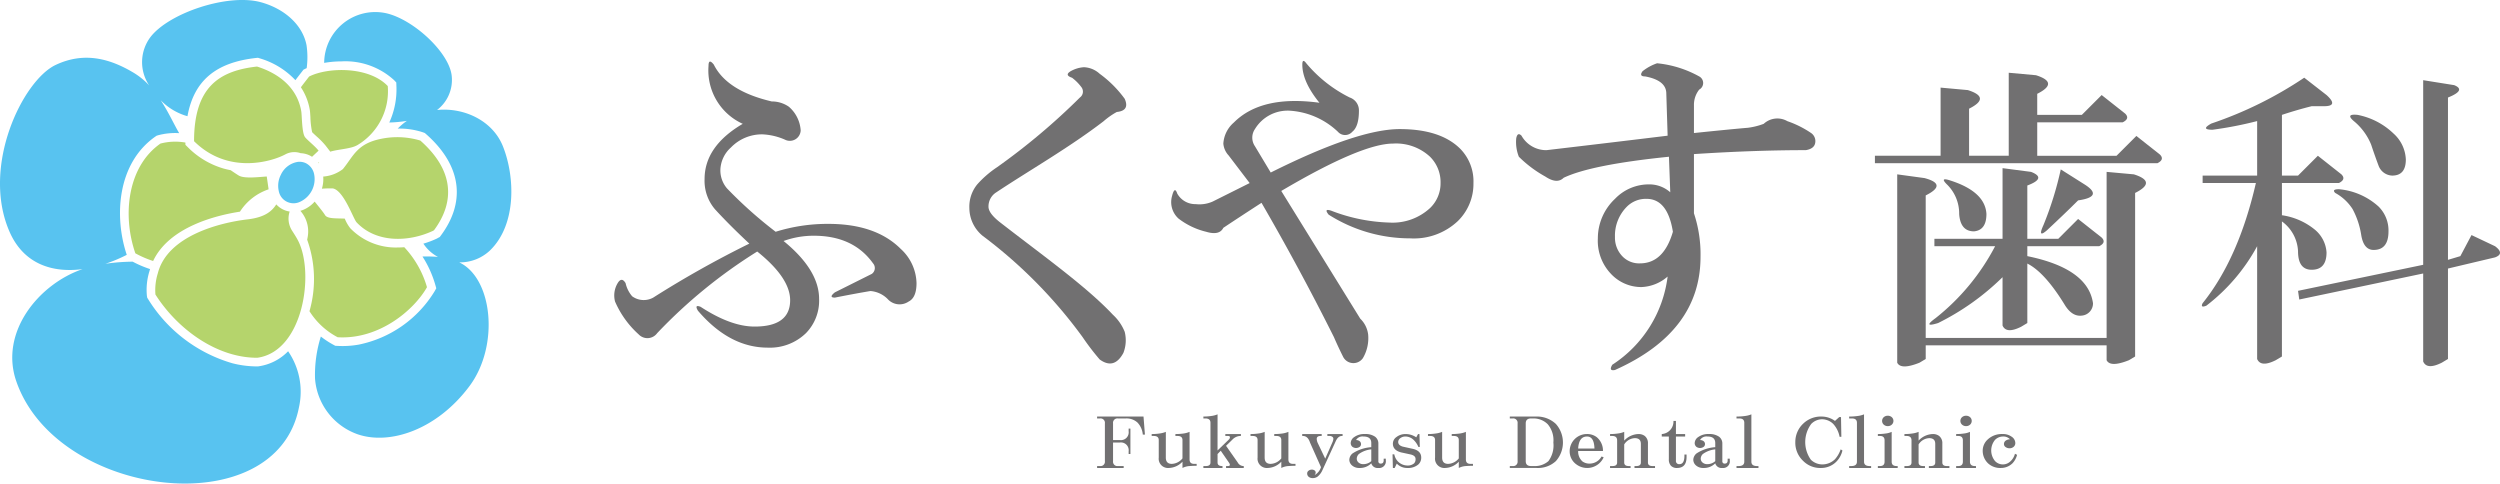
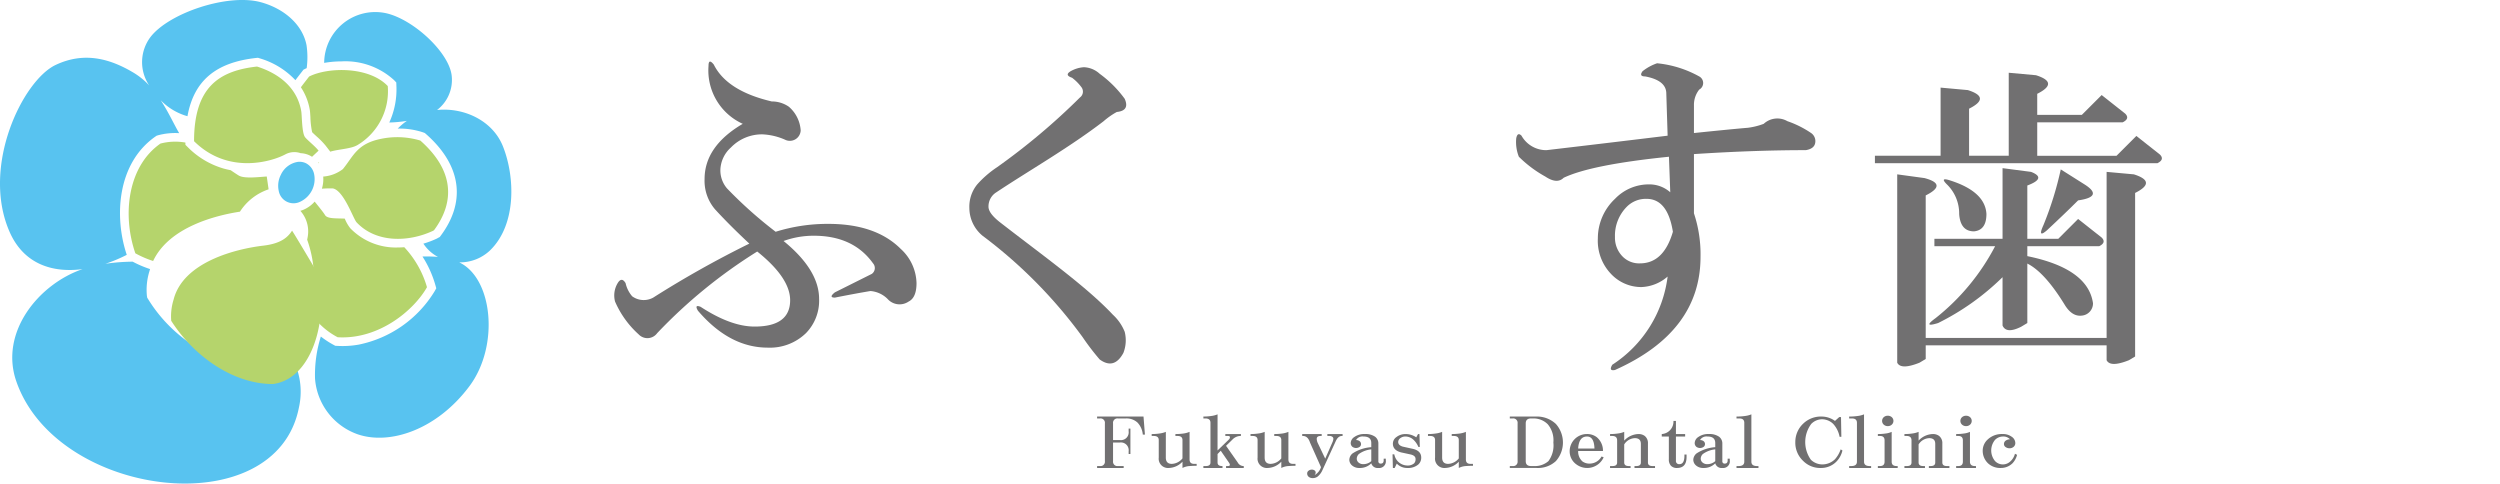
<svg xmlns="http://www.w3.org/2000/svg" width="339.989" height="65.76" viewBox="0 0 339.989 65.76">
  <defs>
    <style>.cls-1{fill:#717071;}.cls-2{fill:#58c3f0;}.cls-3{fill:#b5d46c;}</style>
  </defs>
  <title>アセット 7</title>
  <g id="レイヤー_2" data-name="レイヤー 2">
    <g id="レイヤー_5" data-name="レイヤー 5">
      <path class="cls-1" d="M97.072,8.783q1.788,3.584,7.878,5.013a4.073,4.073,0,0,1,2.328.716,4.642,4.642,0,0,1,1.611,3.222A1.474,1.474,0,0,1,106.74,18.988a8.541,8.541,0,0,0-3.044-.716,5.861,5.861,0,0,0-4.297,1.79,4.273,4.273,0,0,0-1.432,3.044,3.783,3.783,0,0,0,.895,2.506,58.02,58.02,0,0,0,6.624,5.908,23.637,23.637,0,0,1,7.162-1.074q6.445,0,9.847,3.402a6.502,6.502,0,0,1,2.148,4.655q0,1.972-1.074,2.507a2.183,2.183,0,0,1-2.865-.358,3.714,3.714,0,0,0-2.328-1.074q-2.148.361-4.834.895-.898,0,0-.716l5.013-2.506a.968.968,0,0,0,.179-1.432q-2.685-3.76-8.056-3.76a12,12,0,0,0-4.118.716q4.834,3.94,4.834,7.878a6.301,6.301,0,0,1-1.79,4.655,7.026,7.026,0,0,1-5.192,1.969q-5.195,0-9.489-5.013c-.358-.596-.241-.775.358-.537q4.116,2.686,7.34,2.685,4.834,0,4.834-3.581,0-3.042-4.476-6.624a69.047,69.047,0,0,0-13.606,11.1,1.639,1.639,0,0,1-2.506.179,12.947,12.947,0,0,1-3.223-4.476,3.251,3.251,0,0,1,.358-2.507q.537-.893,1.074,0a4.135,4.135,0,0,0,.895,1.79,2.668,2.668,0,0,0,2.865.179A138.566,138.566,0,0,1,101.906,33.132q-2.686-2.505-4.655-4.655a5.954,5.954,0,0,1-1.432-4.118q0-4.473,5.192-7.519A7.971,7.971,0,0,1,96.356,8.962Q96.356,7.888,97.072,8.783Z" />
      <path class="cls-1" d="M147.405,9.141a3.37,3.37,0,0,1,2.149.895,15.348,15.348,0,0,1,3.401,3.402q.714,1.611-1.074,1.79a10.127,10.127,0,0,0-1.79,1.253c-4.655,3.581-10.289,6.803-14.586,9.668a2.25,2.25,0,0,0-1.074,1.969q0,.898,1.612,2.149c5.847,4.537,11.721,8.714,15.302,12.532a6.367,6.367,0,0,1,1.611,2.328,4.728,4.728,0,0,1-.179,2.865q-1.255,2.324-3.222.895a33.115,33.115,0,0,1-2.328-3.044A64.863,64.863,0,0,0,133.619,32.057a4.916,4.916,0,0,1-1.79-3.76,4.78,4.78,0,0,1,1.074-3.223,13.87,13.87,0,0,1,2.685-2.327,89.231,89.231,0,0,0,11.279-9.489.993.993,0,0,0,.179-1.432,6.333,6.333,0,0,0-1.253-1.253c-.716-.238-.778-.537-.179-.895A4.217,4.217,0,0,1,147.405,9.141Z" />
-       <path class="cls-1" d="M183.555,13.259a1.844,1.844,0,0,1,1.253,1.79q0,2.148-.895,2.865a1.303,1.303,0,0,1-1.969,0,10.433,10.433,0,0,0-6.624-2.865,5.203,5.203,0,0,0-4.655,2.506,2.064,2.064,0,0,0,0,2.328q1.074,1.791,2.148,3.581,11.816-5.908,17.545-5.908,5.547,0,8.235,2.685a6.309,6.309,0,0,1,1.79,4.655,7.07,7.07,0,0,1-2.148,5.192,8.71,8.71,0,0,1-6.445,2.328A20.685,20.685,0,0,1,180.691,29.193q-.717-.894.358-.537a23.697,23.697,0,0,0,7.878,1.611,7.502,7.502,0,0,0,5.55-1.969,4.646,4.646,0,0,0,1.432-3.402,4.864,4.864,0,0,0-1.432-3.581,6.786,6.786,0,0,0-5.013-1.79q-4.297,0-15.218,6.445l10.742,17.366a3.614,3.614,0,0,1,1.074,2.149,5.362,5.362,0,0,1-.716,3.222,1.569,1.569,0,0,1-2.686-.179q-.717-1.435-1.253-2.685-4.658-9.307-9.847-18.261-3.046,1.972-5.192,3.402-.537,1.074-2.328.537A9.972,9.972,0,0,1,160.281,29.73a3.007,3.007,0,0,1-.895-3.044q.357-1.431.716-.358a2.801,2.801,0,0,0,2.506,1.432,4.422,4.422,0,0,0,2.328-.358L169.949,24.896l-2.864-3.76a2.692,2.692,0,0,1-.716-1.611,4.124,4.124,0,0,1,1.432-2.865q3.76-3.76,11.637-2.685-2.329-2.862-2.328-5.192,0-.894.537-.179A18.267,18.267,0,0,0,183.555,13.259Z" />
      <path class="cls-1" d="M231.086,10.394a1.015,1.015,0,0,1,0,1.79,3.334,3.334,0,0,0-.716,2.148v3.76q5.19-.537,7.341-.716a9.277,9.277,0,0,0,2.148-.537,2.729,2.729,0,0,1,3.222-.358,13.586,13.586,0,0,1,3.223,1.611,1.339,1.339,0,0,1,.537,1.432q-.181.717-1.253.895-6.983,0-15.219.537v8.056a17.615,17.615,0,0,1,.895,5.908q0,10.205-11.637,15.397c-.599.118-.716-.12-.358-.716A16.741,16.741,0,0,0,226.789,37.608a5.729,5.729,0,0,1-3.581,1.432,5.652,5.652,0,0,1-4.118-1.79,6.522,6.522,0,0,1-1.79-4.834,7.377,7.377,0,0,1,2.328-5.371,6.367,6.367,0,0,1,4.655-1.969,4.28,4.28,0,0,1,2.865,1.074l-.179-4.834q-10.566,1.074-14.323,2.864-.898.898-2.506-.179a16.27,16.27,0,0,1-3.581-2.685,5.386,5.386,0,0,1-.358-2.506c.117-.596.358-.716.716-.358a3.849,3.849,0,0,0,3.402,1.969q9.131-1.074,16.471-1.969l-.179-5.729q0-1.788-2.865-2.328c-.599,0-.716-.238-.358-.716a6.609,6.609,0,0,1,1.969-1.074A14.74,14.74,0,0,1,231.086,10.394ZM219.628,32.236a3.644,3.644,0,0,0,1.074,2.685,3.137,3.137,0,0,0,2.328.895q3.222,0,4.476-4.297-.717-4.473-3.581-4.476a3.644,3.644,0,0,0-2.686,1.074A5.579,5.579,0,0,0,219.628,32.236Z" />
      <path class="cls-1" d="M276.886,10.23q3.199,1.011.168,2.528V15.622h6.067l2.696-2.696,3.201,2.528c.448.45.337.843-.337,1.18H277.055v4.55h10.785l2.696-2.696,3.201,2.528c.448.45.337.843-.337,1.18H254.98V21.183h8.931v-9.268l3.707.337q3.199,1.011.168,2.528v6.403H273.179V9.893ZM290.198,23.711q3.199,1.011.169,2.528V48.482l-.843.505q-2.528,1.011-3.034,0v-2.022H261.889v1.854l-.843.506q-2.528,1.011-3.033,0V23.711l3.707.506q3.199.845.168,2.359V45.954h24.602V23.374ZM276.212,23.374q2.189.845-.505,1.854v7.246h4.212l2.696-2.696,3.202,2.528c.448.45.337.843-.337,1.18h-9.773V34.833q8.254,1.687,8.931,6.403a1.664,1.664,0,0,1-1.516,1.685q-1.35.17-2.359-1.517-2.697-4.38-5.055-5.561v8.088l-.843.506q-2.022,1.011-2.528-.169V37.697a34.032,34.032,0,0,1-8.762,6.235q-2.192.676-.337-.674a30.406,30.406,0,0,0,8.089-9.774h-8.257v-1.011h9.268v-9.605Zm-6.066,5.73q0,2.192-1.685,2.359-1.857,0-2.022-2.359a5.525,5.525,0,0,0-1.685-4.044q-1.011-1.011.506-.505Q269.975,26.07,270.146,29.103Zm13.312-4.044q2.694,1.687-.843,2.191-1.687,1.686-4.212,4.044-1.351,1.181-.506-.674a45.615,45.615,0,0,0,2.359-7.583Z" />
-       <path class="cls-1" d="M316.399,12.926q1.683,1.517-.337,1.517h-1.685q-2.022.506-4.044,1.179v8.257h2.19l2.696-2.696,3.201,2.528q.672.675-.337,1.179h-7.751v4.381a9.082,9.082,0,0,1,4.55,2.022,4.369,4.369,0,0,1,1.516,3.033q0,2.362-2.022,2.359-1.857,0-1.854-2.528a5.31,5.31,0,0,0-2.19-4.044V48.482l-.843.505q-2.023,1.011-2.528-.168V33.485a25.449,25.449,0,0,1-6.909,8.088q-.845.34-.506-.337,4.886-6.067,7.246-16.346H299.548v-1.011h7.414V16.465a51.383,51.383,0,0,1-6.067,1.18q-1.686,0-.168-.843a53.068,53.068,0,0,0,12.639-6.235Zm17.357-1.348q1.683.675-.843,1.685v22.075l1.685-.505,1.516-2.865,3.202,1.517q1.347,1.011,0,1.517l-6.403,1.517V48.819l-.843.506q-2.022,1.011-2.528-.168V37.192l-16.851,3.539-.168-1.18,17.019-3.539V10.904ZM323.476,28.092a4.58,4.58,0,0,1,1.348,3.37q0,2.527-2.022,2.528-1.351,0-1.685-2.022a10.995,10.995,0,0,0-1.179-3.539,6.456,6.456,0,0,0-2.359-2.191q-.505-.505.506-.506A9.255,9.255,0,0,1,323.476,28.092Zm2.022-9.942a5.005,5.005,0,0,1,1.685,3.539q0,2.192-1.854,2.19a2.05,2.05,0,0,1-1.854-1.348q-.506-1.347-1.011-2.865a8.059,8.059,0,0,0-2.359-3.202q-1.18-1.011.506-.843A9.724,9.724,0,0,1,325.498,18.15Z" />
      <path class="cls-1" d="M152.814,63.381V63.642H149.201V63.381h.385a.594.594,0,0,0,.674-.669V57.577a.594.594,0,0,0-.674-.669H149.201v-.261h6.311l.193,2.456h-.289a2.695,2.695,0,0,0-.722-1.637,2.193,2.193,0,0,0-1.59-.558h-1.06a.594.594,0,0,0-.674.669v2.269h.915a1.059,1.059,0,0,0,1.205-1.19v-.372h.241v3.46h-.241v-.372a1.059,1.059,0,0,0-1.205-1.191h-.915V62.712a.594.594,0,0,0,.674.669Z" />
      <path class="cls-1" d="M158.546,62.228q0,.856.82.856a1.95,1.95,0,0,0,1.445-.744V59.847q0-.558-.674-.558h-.288v-.261a7.902,7.902,0,0,0,1.108-.074,3.273,3.273,0,0,0,.819-.223v3.757q0,.596.626.596h.338v.26c-.289,0-.611.013-.964.037a2.451,2.451,0,0,0-.964.261v-.856a2.636,2.636,0,0,1-1.878.856,1.264,1.264,0,0,1-1.349-1.414V59.847q0-.558-.674-.558h-.289v-.261a6.906,6.906,0,0,0,1.06-.074,3.303,3.303,0,0,0,.867-.223Z" />
      <path class="cls-1" d="M165.58,61.26l1.541-1.488a.43.43,0,0,0,.145-.298c0-.123-.08-.186-.241-.186h-.385v-.261h2.119v.261h-.144a1.566,1.566,0,0,0-.964.446l-.915.893,1.59,2.269a.92.92,0,0,0,.723.484h.097V63.642h-2.409V63.381h.241c.289,0,.353-.136.193-.409l-1.156-1.674-.433.446v1.153q0,.484.627.484h.047V63.642h-2.601V63.381h.337c.417,0,.627-.161.627-.484V57.503q0-.595-.674-.595h-.289v-.261a6.906,6.906,0,0,0,1.06-.074,3.267,3.267,0,0,0,.867-.224Z" />
      <path class="cls-1" d="M171.987,62.228q0,.856.82.856a1.95,1.95,0,0,0,1.445-.744V59.847q0-.558-.674-.558h-.288v-.261a7.902,7.902,0,0,0,1.108-.074,3.273,3.273,0,0,0,.819-.223v3.757q0,.596.626.596h.338v.26c-.289,0-.611.013-.964.037a2.451,2.451,0,0,0-.964.261v-.856a2.636,2.636,0,0,1-1.878.856,1.264,1.264,0,0,1-1.349-1.414V59.847q0-.558-.674-.558h-.289v-.261a6.906,6.906,0,0,0,1.06-.074,3.303,3.303,0,0,0,.867-.223Z" />
      <path class="cls-1" d="M177.094,59.289v-.261h2.649v.261h-.144c-.354,0-.53.136-.53.409a1.482,1.482,0,0,0,.144.558l1.012,2.121.964-2.195a1.444,1.444,0,0,0,.144-.521.325.325,0,0,0-.144-.261.617.617,0,0,0-.386-.111H180.515v-.261h2.072v.261h-.097q-.531,0-.867.782l-1.831,3.981a2.398,2.398,0,0,1-.579.744,1.068,1.068,0,0,1-.674.224.85.85,0,0,1-.529-.149.582.582,0,0,1-.241-.484.451.451,0,0,1,.193-.372.69.69,0,0,1,.433-.149.608.608,0,0,1,.385.112.355.355,0,0,1,.145.297.57.57,0,0,1-.145.335,1.867,1.867,0,0,0,.868-1.079L178.154,60.182q-.289-.892-.964-.893Z" />
      <path class="cls-1" d="M187.018,59.4a1.149,1.149,0,0,1,.433.967V62.712a.297.297,0,0,0,.338.334q.385,0,.385-.446v-.223h.289v.223a.908.908,0,0,1-1.012,1.042.887.887,0,0,1-.963-.633,2.143,2.143,0,0,1-1.59.633,1.463,1.463,0,0,1-1.06-.372,1.029,1.029,0,0,1-.337-.744,1.185,1.185,0,0,1,.433-.856,5.325,5.325,0,0,1,2.554-.856V60.256q0-.892-1.06-.893a1.016,1.016,0,0,0-1.011.484.765.765,0,0,1,.482.149.491.491,0,0,1,.193.409.453.453,0,0,1-.193.371.852.852,0,0,1-.964,0,.657.657,0,0,1-.241-.558,1.023,1.023,0,0,1,.482-.782,2.313,2.313,0,0,1,1.445-.409A2.258,2.258,0,0,1,187.018,59.4ZM186.489,61.112a3.435,3.435,0,0,0-1.687.633.9.9,0,0,0-.289.632.689.689,0,0,0,.241.521.957.957,0,0,0,.674.224A1.603,1.603,0,0,0,186.489,62.712Z" />
      <path class="cls-1" d="M192.847,59.028h.193l.047,1.749h-.193a2.877,2.877,0,0,0-.626-.93,1.635,1.635,0,0,0-1.108-.484,1.144,1.144,0,0,0-.723.224.648.648,0,0,0-.289.521q0,.447.627.632l1.349.298q1.155.26,1.156,1.191a1.239,1.239,0,0,1-.386.93,2.138,2.138,0,0,1-1.493.484,1.932,1.932,0,0,1-1.446-.596l-.288.596h-.241l-.048-1.86h.241a1.829,1.829,0,0,0,1.782,1.525,1.331,1.331,0,0,0,.915-.298.798.798,0,0,0,.193-.595q0-.483-.771-.632l-1.204-.261q-1.109-.297-1.108-1.191a1.099,1.099,0,0,1,.482-.893,1.991,1.991,0,0,1,1.252-.409,2.581,2.581,0,0,1,1.446.446Z" />
      <path class="cls-1" d="M196.124,62.228q0,.856.82.856a1.95,1.95,0,0,0,1.445-.744V59.847q0-.558-.674-.558h-.288v-.261a7.902,7.902,0,0,0,1.108-.074,3.273,3.273,0,0,0,.819-.223v3.757q0,.596.626.596h.338v.26c-.289,0-.611.013-.964.037a2.451,2.451,0,0,0-.964.261v-.856a2.636,2.636,0,0,1-1.878.856,1.264,1.264,0,0,1-1.349-1.414V59.847q0-.558-.674-.558H194.197v-.261a6.906,6.906,0,0,0,1.06-.074,3.303,3.303,0,0,0,.867-.223Z" />
      <path class="cls-1" d="M205.326,56.908v-.261h3.565a3.766,3.766,0,0,1,2.698,1.004,3.803,3.803,0,0,1,0,5.06,3.587,3.587,0,0,1-2.601.93h-3.661V63.381h.385a.594.594,0,0,0,.674-.669V57.577a.594.594,0,0,0-.674-.669Zm2.89,0q-.723,0-.723.669V62.712q0,.67.723.669h.385a2.794,2.794,0,0,0,1.976-.669,3.583,3.583,0,0,0,.674-2.53,3.366,3.366,0,0,0-.771-2.493,2.701,2.701,0,0,0-1.927-.781Z" />
      <path class="cls-1" d="M215.78,59.028a2.149,2.149,0,0,1,1.349.409,2.376,2.376,0,0,1,.867,1.898h-3.372a1.793,1.793,0,0,0,.578,1.414,1.608,1.608,0,0,0,1.012.297,1.848,1.848,0,0,0,1.59-.967l.288.112a2.459,2.459,0,0,1-3.709.967,2.167,2.167,0,0,1-.915-1.786,2.342,2.342,0,0,1,2.313-2.345Zm-1.156,1.972h2.216q-.049-1.637-1.012-1.637Q214.718,59.363,214.623,61Z" />
      <path class="cls-1" d="M220.886,59.921a2.747,2.747,0,0,1,1.927-.893,1.379,1.379,0,0,1,.867.261,1.233,1.233,0,0,1,.433,1.041v2.567q0,.484.626.484h.338V63.642H222.283V63.381h.241q.626,0,.626-.484V60.367q0-.781-.819-.781a1.783,1.783,0,0,0-1.446.856v2.455q0,.484.627.484h.24V63.642h-2.794V63.381h.337c.417,0,.627-.161.627-.484V59.884q0-.595-.674-.595h-.289v-.261a6.906,6.906,0,0,0,1.06-.074,3.303,3.303,0,0,0,.867-.223Z" />
      <path class="cls-1" d="M227.919,57.242v1.786h1.253v.335h-1.253v3.275a.427.427,0,0,0,.482.484q.675,0,.674-1.154V61.819h.289v.334q0,1.49-1.3,1.489a1.088,1.088,0,0,1-.82-.298,1.234,1.234,0,0,1-.288-.893V59.363h-.964v-.335a1.699,1.699,0,0,0,1.59-1.786Z" />
      <path class="cls-1" d="M233.797,59.4a1.149,1.149,0,0,1,.433.967V62.712a.297.297,0,0,0,.338.334q.385,0,.385-.446v-.223h.289v.223a.908.908,0,0,1-1.012,1.042.887.887,0,0,1-.963-.633,2.143,2.143,0,0,1-1.59.633,1.463,1.463,0,0,1-1.06-.372,1.029,1.029,0,0,1-.337-.744,1.185,1.185,0,0,1,.433-.856,5.325,5.325,0,0,1,2.554-.856V60.256q0-.892-1.06-.893a1.016,1.016,0,0,0-1.011.484.765.765,0,0,1,.482.149.491.491,0,0,1,.193.409.453.453,0,0,1-.193.371.852.852,0,0,1-.964,0,.657.657,0,0,1-.241-.558,1.023,1.023,0,0,1,.482-.782,2.313,2.313,0,0,1,1.445-.409A2.258,2.258,0,0,1,233.797,59.4Zm-.529,1.712a3.435,3.435,0,0,0-1.687.633.9.9,0,0,0-.289.632.689.689,0,0,0,.241.521.957.957,0,0,0,.674.224,1.603,1.603,0,0,0,1.06-.409Z" />
      <path class="cls-1" d="M238.181,62.786q0,.596.77.595h.193V63.642h-2.987V63.381h.289q.769,0,.77-.595V57.503q0-.595-.674-.595h-.385v-.261a7.653,7.653,0,0,0,1.156-.074,3.276,3.276,0,0,0,.867-.224Z" />
      <path class="cls-1" d="M249.55,57.242l.578-.521h.241l.048,2.679h-.241a3.555,3.555,0,0,0-.867-1.749,2.192,2.192,0,0,0-1.541-.632,2.087,2.087,0,0,0-1.446.632,4.136,4.136,0,0,0-.048,4.874,2.247,2.247,0,0,0,1.59.633,2.448,2.448,0,0,0,1.687-.707,3.903,3.903,0,0,0,.771-1.339l.24.149a3.144,3.144,0,0,1-.867,1.563,2.912,2.912,0,0,1-2.072.819,3.261,3.261,0,0,1-2.408-.967,3.384,3.384,0,0,1-1.06-2.567,3.421,3.421,0,0,1,1.108-2.53,3.457,3.457,0,0,1,2.505-.93A3.117,3.117,0,0,1,249.55,57.242Z" />
      <path class="cls-1" d="M253.501,62.786q0,.596.77.595h.193V63.642h-2.987V63.381h.289q.769,0,.77-.595V57.503q0-.595-.674-.595h-.385v-.261a7.653,7.653,0,0,0,1.156-.074,3.276,3.276,0,0,0,.867-.224Z" />
      <path class="cls-1" d="M257.259,62.786c0,.397.224.595.674.595h.144V63.642h-2.698V63.381h.289c.416,0,.626-.198.626-.595V59.884c0-.396-.21-.595-.626-.595h-.289v-.261a6.906,6.906,0,0,0,1.06-.074,2.64,2.64,0,0,0,.82-.223Zm-.53-4.837a.763.763,0,0,1-.482-.149.683.683,0,0,1,0-1.117.856.856,0,0,1,.964,0,.685.685,0,0,1,0,1.117A.765.765,0,0,1,256.729,57.949Z" />
      <path class="cls-1" d="M260.92,59.921a2.747,2.747,0,0,1,1.927-.893,1.379,1.379,0,0,1,.867.261,1.233,1.233,0,0,1,.434,1.041v2.567q0,.484.626.484h.338V63.642h-2.794V63.381h.241q.626,0,.626-.484V60.367q0-.781-.819-.781a1.783,1.783,0,0,0-1.446.856v2.455q0,.484.627.484h.24V63.642H258.993V63.381h.337c.417,0,.627-.161.627-.484V59.884q0-.595-.674-.595h-.289v-.261a6.906,6.906,0,0,0,1.06-.074,3.303,3.303,0,0,0,.867-.223Z" />
      <path class="cls-1" d="M267.906,62.786c0,.397.224.595.674.595h.144V63.642H266.027V63.381h.289c.416,0,.626-.198.626-.595V59.884c0-.396-.21-.595-.626-.595h-.289v-.261a6.906,6.906,0,0,0,1.06-.074,2.64,2.64,0,0,0,.82-.223Zm-.53-4.837a.763.763,0,0,1-.482-.149.683.683,0,0,1,0-1.117.856.856,0,0,1,.964,0,.685.685,0,0,1,0,1.117A.765.765,0,0,1,267.376,57.949Z" />
      <path class="cls-1" d="M273.59,59.4a1.045,1.045,0,0,1,.482.819.659.659,0,0,1-.241.558.845.845,0,0,1-.529.187.916.916,0,0,1-.579-.187.486.486,0,0,1-.193-.409.551.551,0,0,1,.241-.446,1.125,1.125,0,0,1,.578-.186,1.233,1.233,0,0,0-.963-.372,1.531,1.531,0,0,0-1.06.446,2.254,2.254,0,0,0,0,2.902,1.467,1.467,0,0,0,2.072.037,2.062,2.062,0,0,0,.626-1.042l.289.149a2.594,2.594,0,0,1-.626,1.153,2.247,2.247,0,0,1-1.59.633,2.428,2.428,0,0,1-1.734-.633,2.347,2.347,0,0,1-.723-1.749,2.056,2.056,0,0,1,.674-1.488,2.789,2.789,0,0,1,2.023-.744A1.999,1.999,0,0,1,273.59,59.4Z" />
      <path class="cls-2" d="M62.447,35.681l.008.003c4.549,2.137,5.488,11.308,1.407,16.804-4.397,5.92-10.815,8.088-15.228,6.571A8.712,8.712,0,0,1,42.843,51.498a17.384,17.384,0,0,1,.791-5.732,12.242,12.242,0,0,0,1.728,1.133l.228.124.26.016a12.491,12.491,0,0,0,2.926-.171A15.758,15.758,0,0,0,59.093,39.633l.24-.427-.134-.471a14.454,14.454,0,0,0-1.744-3.851,19.28,19.28,0,0,1,2.102.054q-.234-.127-.461-.277a5.378,5.378,0,0,1-1.516-1.526,12.634,12.634,0,0,0,1.79-.671l.069-.032.064-.041c.023-.014.045-.026.066-.037l.239-.125.161-.217c3.288-4.433,2.798-9.113-1.379-13.178-.206-.201-.425-.403-.649-.601l-.164-.145-.205-.076a10.224,10.224,0,0,0-3.48-.525A8.231,8.231,0,0,1,55.332,16.438a18.059,18.059,0,0,1-2.39.223,10.813,10.813,0,0,0,.967-4.997l-.015-.447-.307-.324A9.812,9.812,0,0,0,46.443,8.348a13.658,13.658,0,0,0-2.356.206,6.949,6.949,0,0,1,8.477-6.744c3.697.864,8.592,5.373,8.874,8.575A5.141,5.141,0,0,1,59.439,14.958c3.695-.369,7.557,1.46,8.945,4.913,1.67,4.154,1.889,10.694-1.767,14.206A5.942,5.942,0,0,1,62.447,35.681Zm-27.28,14.137-.077.011-.078.001a13.567,13.567,0,0,1-3.373-.418,20.018,20.018,0,0,1-11.493-8.727l-.124-.195-.041-.228a8.544,8.544,0,0,1,.341-3.374c.026-.101.058-.197.087-.295a14.799,14.799,0,0,1-2.364-1.007,27.05,27.05,0,0,0-3.707.288,20.362,20.362,0,0,0,2.9-1.216c-1.752-5.261-1.278-12.481,3.906-16.095l.149-.104.173-.054a8.913,8.913,0,0,1,2.905-.296c-.674-1.124-1.434-2.829-2.516-4.479a8.098,8.098,0,0,0,3.336,2.084c.076.021.18.051.304.089.876-4.831,3.851-7.314,9.331-7.92l.247-.027.237.075a10.803,10.803,0,0,1,4.863,2.972c.19-.253.379-.498.56-.731.127-.163.251-.323.369-.477l.165-.216.243-.122c.062-.031.131-.059.196-.089a11.158,11.158,0,0,0-.017-3.109C41.145,3.31,38.596,1.155,35.48.304,30.96-.929,22.99,1.776,20.477,5.021a5.67,5.67,0,0,0-.183,6.603,9.726,9.726,0,0,0-2.035-1.679C14.801,7.848,11.305,7.064,7.567,8.832c-4.467,2.112-10.162,13.768-6.271,22.681,1.94,4.443,5.888,5.621,9.939,5.086C5.281,38.619-.082,45.171,2.208,51.83c5.494,15.977,35.361,19.584,38.45,3.561a9.713,9.713,0,0,0-1.476-7.621A6.953,6.953,0,0,1,35.167,49.817ZM41.624,22.208a1.984,1.984,0,0,0-1.118-.193,3.066,3.066,0,0,0-2.305,1.743,3.257,3.257,0,0,0-.294,2.202,2.043,2.043,0,0,0,2.907,1.479,3.399,3.399,0,0,0,1.9-3.785A2.139,2.139,0,0,0,41.624,22.208Z" />
      <path class="cls-3" d="M38.786,21.003A2.589,2.589,0,0,1,40.869,20.827l.009.006a3.104,3.104,0,0,1,1.273.323,3.138,3.138,0,0,1,.287.165l.886-.833c-.47-.608-1.556-1.454-1.845-1.843-.438-.59-.406-2.926-.511-3.528-.551-3.164-2.978-5.106-6.013-6.067-5.2.575-8.563,2.84-8.564,10.153C31.08,23.84,37.07,21.927,38.786,21.003Z" />
      <path class="cls-3" d="M43.29,22.135c.019.026.037.053.055.08.019-.065.038-.127.054-.181Z" />
      <path class="cls-3" d="M32.631,28.787A7.458,7.458,0,0,1,36.528,25.747L36.278,24.003c-1.035.064-3.05.326-3.808-.132-.255-.154-.653-.418-1.098-.725-.336-.065-.674-.141-1.013-.24l-.001-0a11.29,11.29,0,0,1-4.794-2.865l-.349-.346,0-.307a7.875,7.875,0,0,0-3.397.138C17.369,22.627,16.597,29.205,18.407,34.448a13.594,13.594,0,0,0,2.418,1.045C23.035,30.804,29.533,29.261,32.631,28.787Z" />
      <path class="cls-3" d="M42.214,15.94a11.261,11.261,0,0,0,.235,2.035c.107.119.389.377.581.553a11.082,11.082,0,0,1,1.225,1.241l.653.845-.022.021c1.202-.37,2.839-.368,3.76-.926a8.528,8.528,0,0,0,4.087-8.006c-2.518-2.658-8.059-2.617-10.695-1.295-.345.452-.74.946-1.117,1.461a7.985,7.985,0,0,1,1.206,3.048C42.169,15.159,42.189,15.503,42.214,15.94Z" />
      <path class="cls-3" d="M57.161,19.115a10.894,10.894,0,0,0-5.275-.248c-3.338.655-3.79,2.334-5.258,4.13a4.994,4.994,0,0,1-2.672,1.015,4.406,4.406,0,0,1-.176,1.633l.004.016a13.577,13.577,0,0,1,1.491-.035c1.483.29,2.77,4.132,3.221,4.612,2.657,2.827,7.056,2.707,10.376,1.161.052-.033.102-.061.15-.086C61.915,27.411,61.722,23.14,57.161,19.115Z" />
      <path class="cls-3" d="M54.113,33.657h-.001a8.617,8.617,0,0,1-6.473-2.614A5.302,5.302,0,0,1,46.887,29.729c-1.329-.048-2.396.028-2.696-.497-.158-.277-.771-1.044-1.399-1.813A4.244,4.244,0,0,1,41.271,28.524a3.805,3.805,0,0,1-.424.147,4.214,4.214,0,0,1,1.013,3.461c-.026.159-.055.315-.087.468a15.821,15.821,0,0,1,.314,9.721,10.004,10.004,0,0,0,3.834,3.543c5.618.341,10.39-3.688,12.146-6.809A13.378,13.378,0,0,0,54.98,33.62C54.69,33.642,54.401,33.657,54.113,33.657Z" />
-       <path class="cls-3" d="M39.72,31.367a3.036,3.036,0,0,1-.326-2.597,3.046,3.046,0,0,1-1.821-.975c-.543.843-1.432,1.75-3.897,2.038-3.76.439-10.918,2.227-12.215,7.344a7.634,7.634,0,0,0-.323,2.876c3.101,4.871,8.502,8.633,13.866,8.6,6.28-.872,7.83-11.656,5.48-16.029C40.25,32.19,39.994,31.794,39.72,31.367Z" />
+       <path class="cls-3" d="M39.72,31.367c-.543.843-1.432,1.75-3.897,2.038-3.76.439-10.918,2.227-12.215,7.344a7.634,7.634,0,0,0-.323,2.876c3.101,4.871,8.502,8.633,13.866,8.6,6.28-.872,7.83-11.656,5.48-16.029C40.25,32.19,39.994,31.794,39.72,31.367Z" />
    </g>
  </g>
</svg>